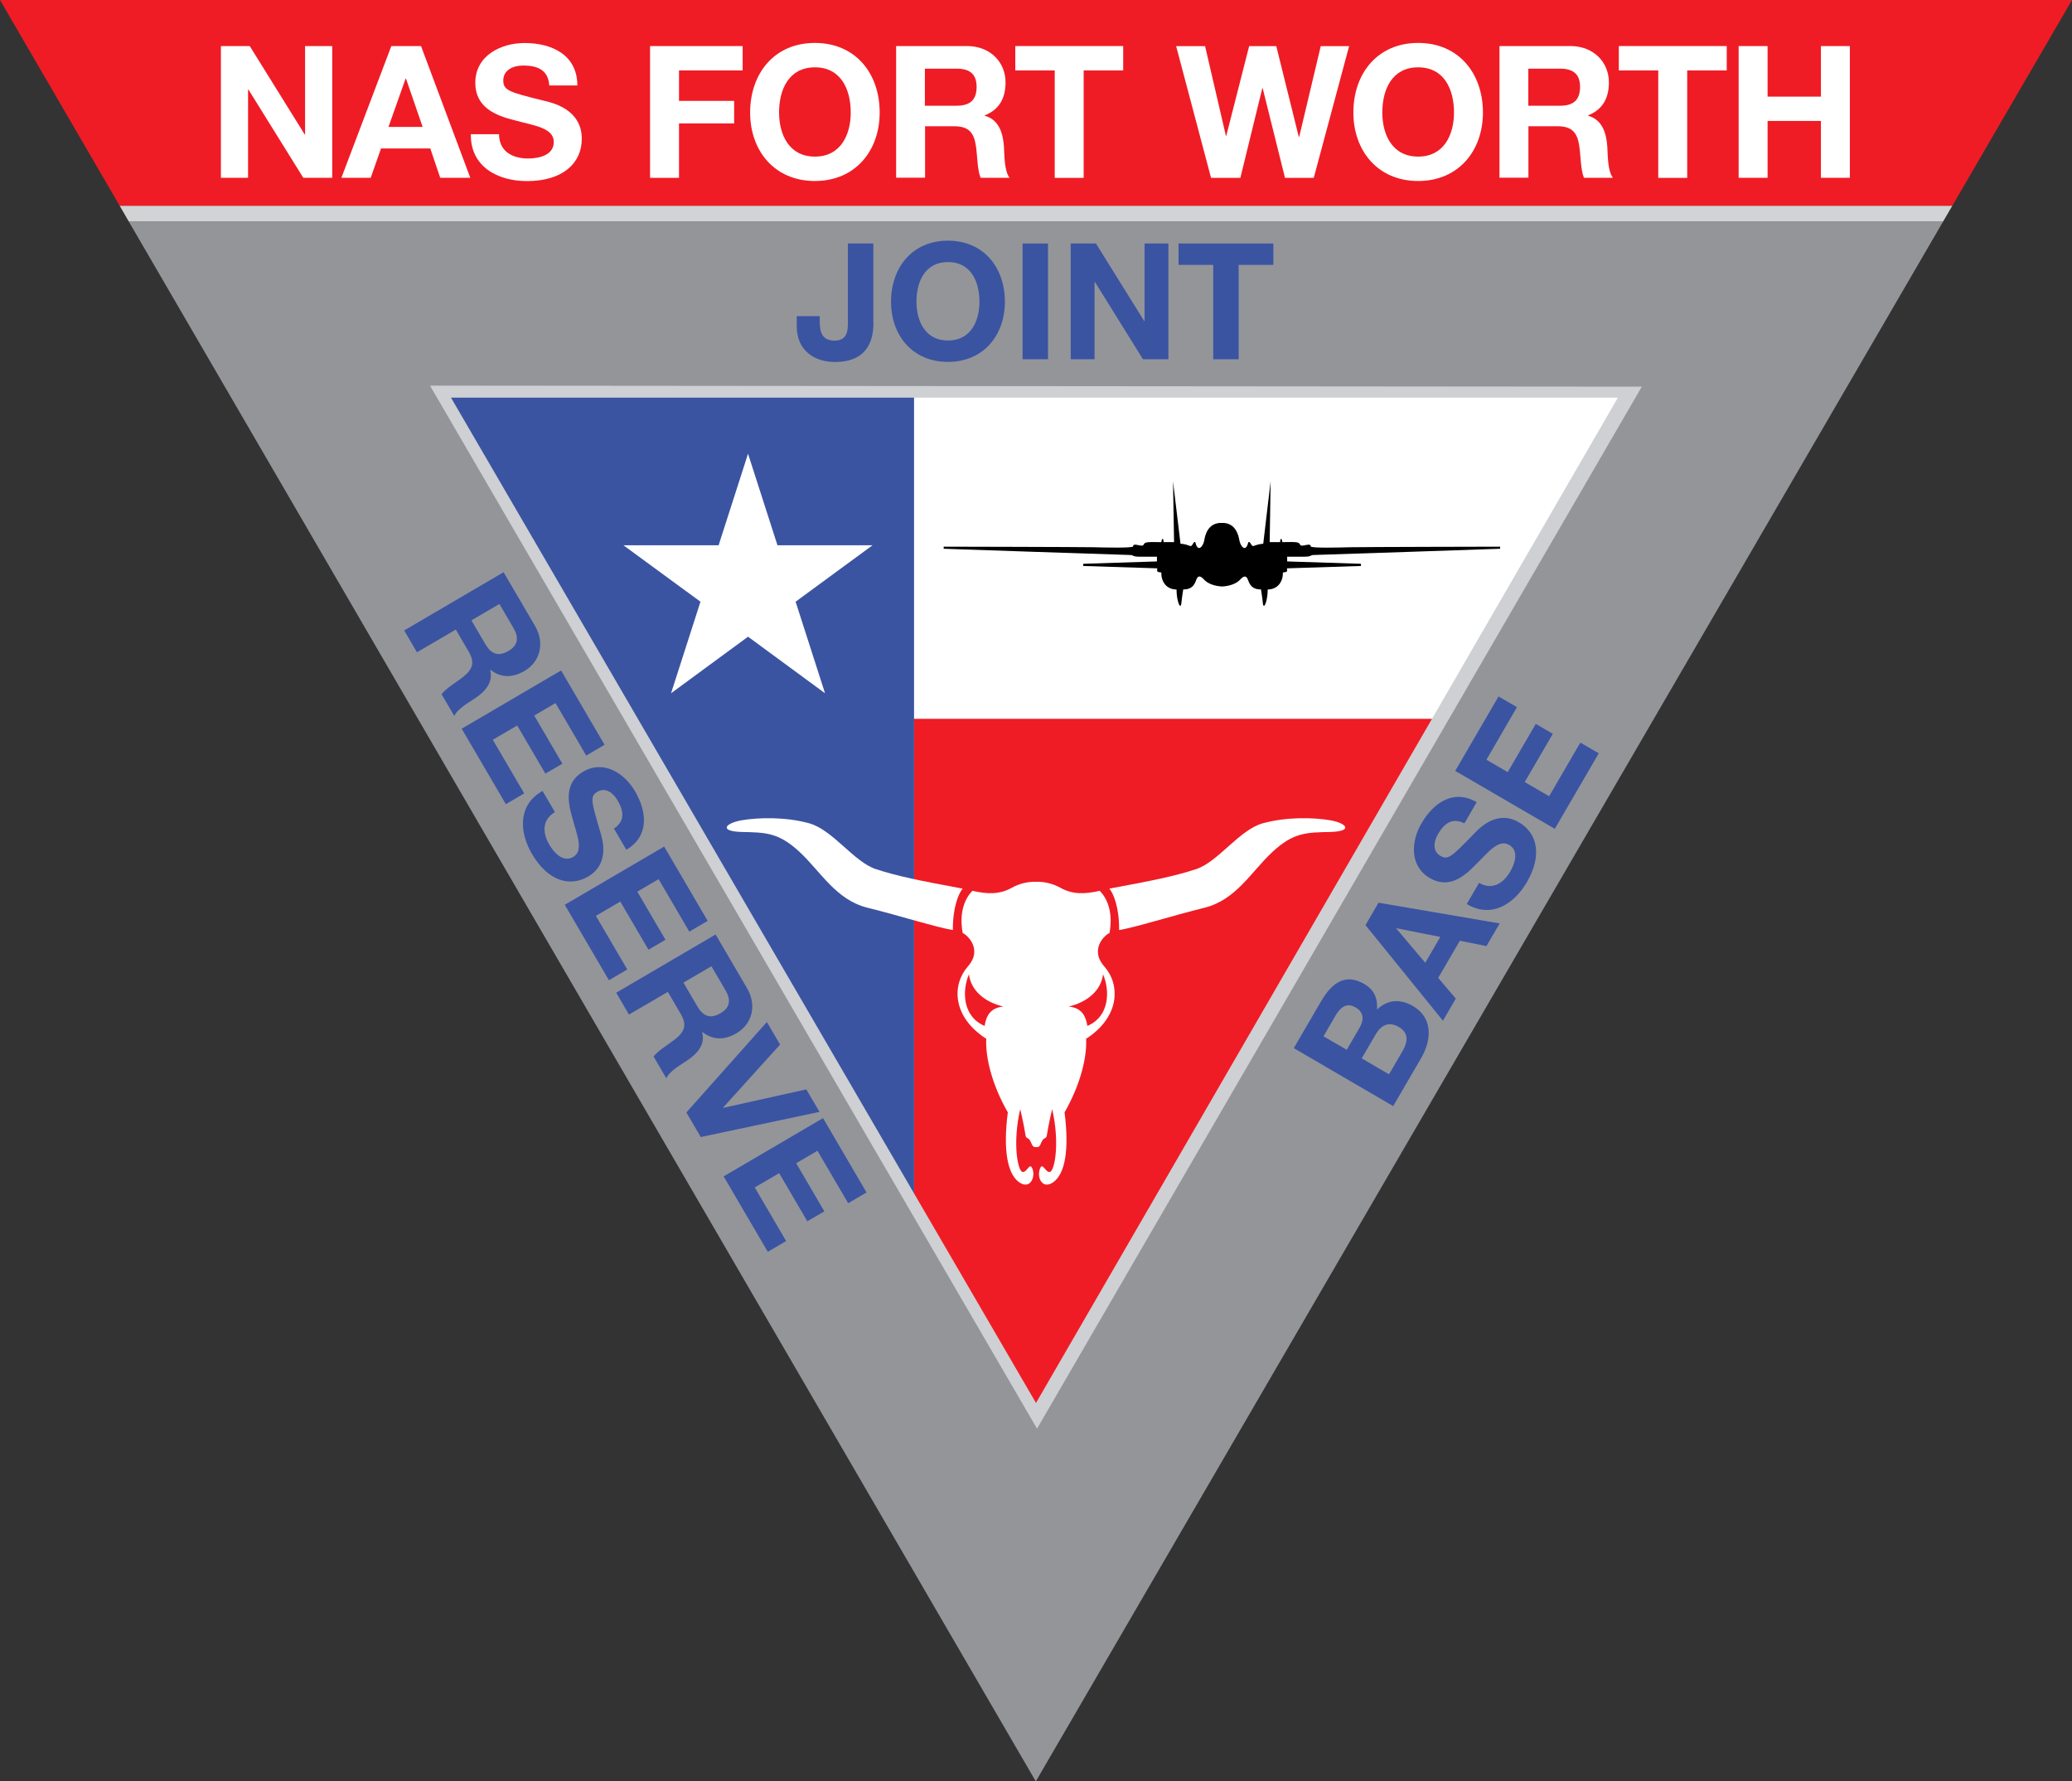
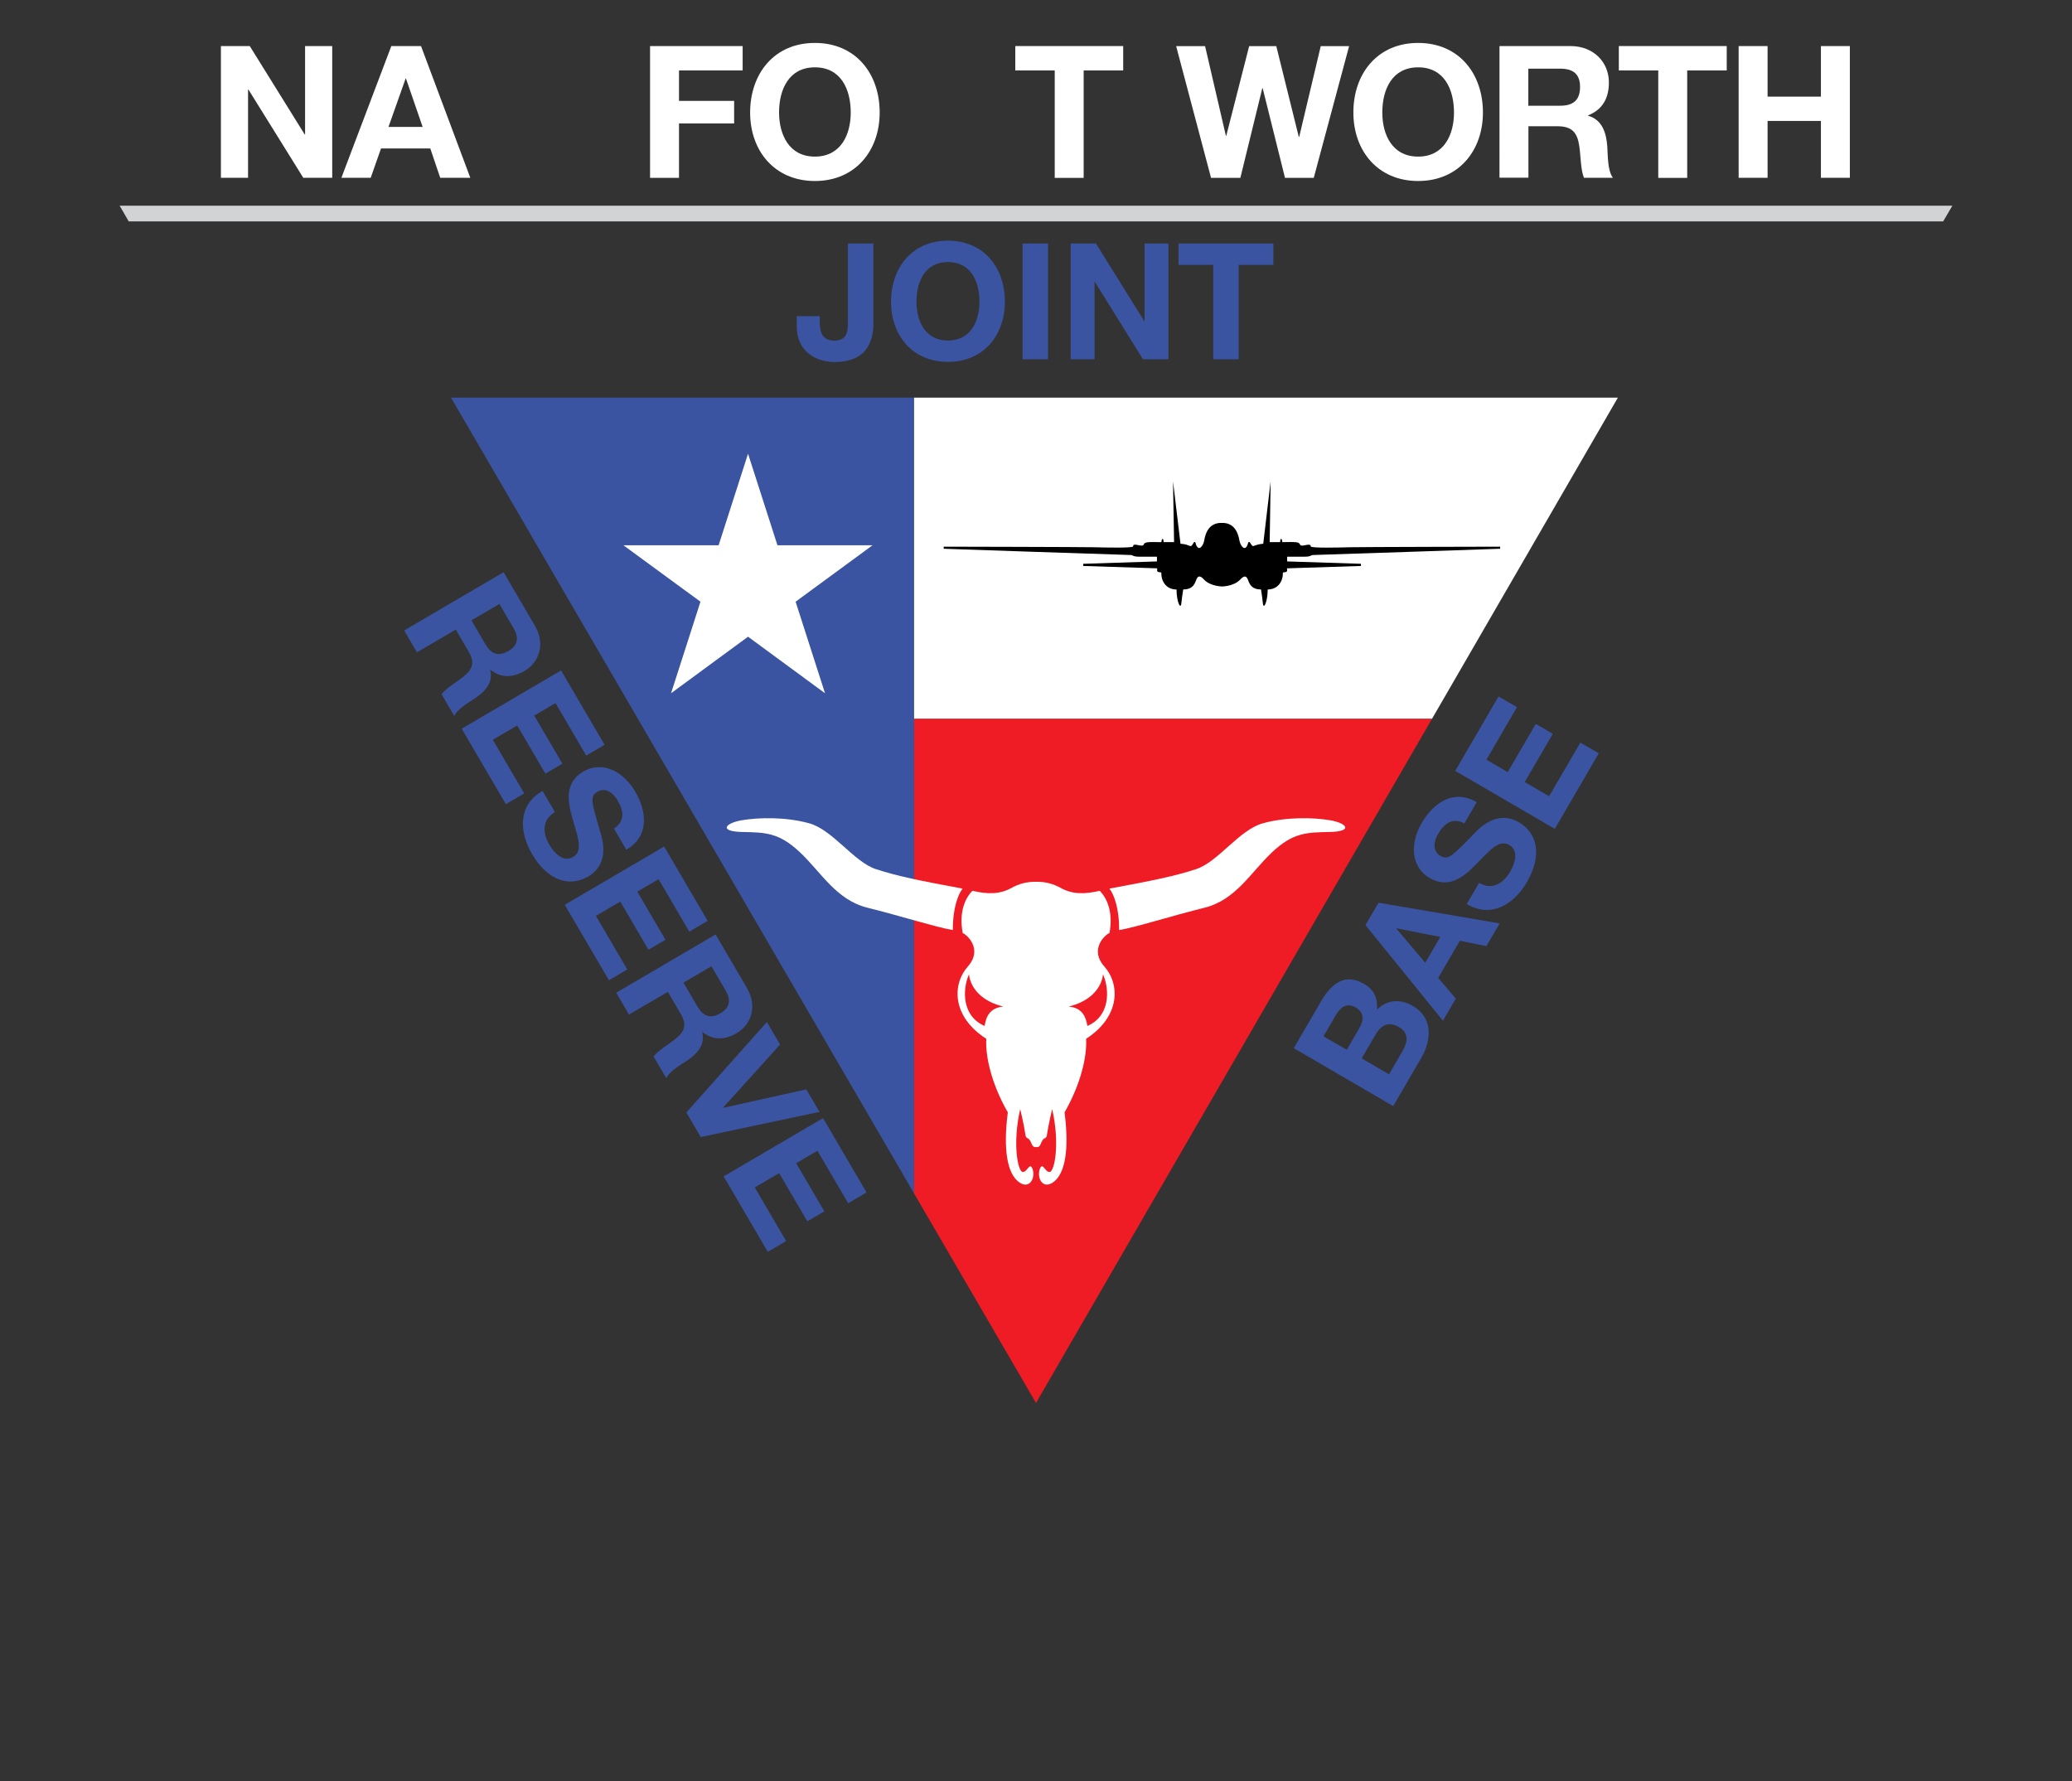
<svg xmlns="http://www.w3.org/2000/svg" xmlns:ns1="http://sodipodi.sourceforge.net/DTD/sodipodi-0.dtd" xmlns:ns2="http://www.inkscape.org/namespaces/inkscape" version="1.1" id="Layer_2" x="0px" y="0px" viewBox="0 0 2191 1883.8" xml:space="preserve" ns1:docname="1(1).svg" width="2191" height="1883.8" ns2:version="1.3.2 (091e20e, 2023-11-25)">
  <rect x="0" y="0" width="2191" height="1883.8" fill="#333333" stroke="none" />
  <defs id="defs39" />
  <ns1:namedview id="namedview39" pagecolor="#ffffff" bordercolor="#000000" borderopacity="0.25" ns2:showpageshadow="2" ns2:pageopacity="0.0" ns2:pagecheckerboard="0" ns2:deskcolor="#d1d1d1" ns2:zoom="0.0944" ns2:cx="1091.1017" ns2:cy="942.79661" ns2:window-width="1312" ns2:window-height="449" ns2:window-x="0" ns2:window-y="25" ns2:window-maximized="0" ns2:current-layer="Layer_2" />
  <style type="text/css" id="style1">
	.st0{fill:#949599;}
	.st1{fill:#D1D3D4;}
	.st2{fill:#EF1C25;}
	.st3{fill:#CED0D3;}
	.st4{fill:#3A54A1;}
	.st5{fill:#FFFFFF;}
	.st6{fill:#3A54A2;}
</style>
  <g id="g39" transform="translate(-154.5,-308.1)">
    <g id="g3">
-       <polygon class="st0" points="290.6,542.2 1249.8,2191.9 2209.3,542.2 " id="polygon1" />
      <polygon class="st1" points="2209.3,542.2 2219,525.6 281,525.6 290.6,542.2 " id="polygon2" />
-       <polygon class="st2" points="281,525.6 2219,525.6 2345.5,308.1 154.5,308.1 " id="polygon3" />
    </g>
-     <polygon class="st3" points="1251.1,1818.9 609.2,715.9 1890.6,717 " id="polygon4" />
    <polygon class="st4" points="1121.1,728.6 631.4,728.6 1121.1,1570.2 " id="polygon5" />
    <polygon class="st5" points="1077.2,884.7 995.8,944.4 1026.9,1041.2 945.5,981.4 864.1,1041.2 895.2,944.4 813.7,884.7 914.4,884.7 945.5,787.9 976.6,884.7 " id="polygon6" />
    <g id="g8">
      <polygon class="st5" points="1668.7,1068.3 1865.3,728.6 1121.1,728.6 1121.1,1068.3 " id="polygon7" />
      <polygon class="st2" points="1668.7,1068.3 1121.1,1068.3 1121.1,1570.2 1250,1791.7 " id="polygon8" />
    </g>
    <g id="g19">
      <path class="st5" d="m 388.2,356.8 h 30.4 l 58.1,93.5 h 0.4 v -93.5 h 28.7 v 139.3 h -30.6 l -58,-93.3 h -0.4 v 93.3 H 388.1 V 356.8 Z" id="path8" />
      <path class="st5" d="m 568.3,356.8 h 31.4 l 52.1,139.3 H 620 l -10.5,-31 h -52.1 l -10.9,31 h -31 z m -3,85.5 h 36.1 l -17.6,-51.1 h -0.4 z" id="path9" />
-       <path class="st5" d="m 682.2,449.9 c 0,18.5 14.4,25.8 30.8,25.8 10.7,0 27.1,-3.1 27.1,-17.4 0,-15.2 -21.1,-17.4 -41.4,-23 -20.7,-5.1 -41.6,-13.9 -41.6,-39.6 0,-28.7 26.9,-42.1 52.1,-42.1 29.1,0 55.8,12.7 55.8,44.9 h -29.7 c -1,-16.6 -12.7,-21.1 -27.5,-21.1 -9.8,0 -21.1,4.1 -21.1,15.8 0,10.7 6.6,12.3 41.6,21.1 10.3,2.3 41.4,9.2 41.4,40.6 0,25.6 -19.9,44.7 -58,44.7 -30.8,0 -59.9,-15.2 -59.3,-49.6 h 29.8 z" id="path10" />
      <path class="st5" d="m 841.8,356.8 h 98 v 25.8 h -67.3 v 32.2 h 58.3 v 23.8 h -58.3 v 57.6 H 841.9 V 356.8 Z" id="path11" />
      <path class="st5" d="m 1016.2,353.5 c 42.9,0 68.5,32.2 68.5,73.6 0,40.2 -25.6,72.4 -68.5,72.4 -42.9,0 -68.5,-32.2 -68.5,-72.4 0.1,-41.4 25.6,-73.6 68.5,-73.6 z m 0,120.2 c 27.5,0 37.9,-23.4 37.9,-46.6 0,-24.4 -10.3,-47.8 -37.9,-47.8 -27.5,0 -37.9,23.4 -37.9,47.8 0.1,23.2 10.4,46.6 37.9,46.6 z" id="path12" />
-       <path class="st5" d="m 1101.9,356.8 h 75.1 c 25,0 40.8,17.4 40.8,38.4 0,16.4 -6.4,28.7 -22,34.9 v 0.4 c 15,4.1 19.3,18.3 20.3,32.6 0.6,8.8 0.2,25.4 5.9,33 h -30.6 c -3.5,-8.8 -3.3,-22.2 -4.9,-33.4 -2.1,-14.6 -7.8,-21.1 -23.2,-21.1 h -30.6 V 496 h -30.6 V 356.8 Z m 30.6,63.1 h 33.6 c 13.9,0 21.1,-5.9 21.1,-19.9 0,-13.5 -7.2,-19.3 -21.1,-19.3 h -33.6 z" id="path13" />
      <path class="st5" d="m 1269.9,382.6 h -41.8 v -25.8 h 114.1 v 25.8 h -41.8 v 113.6 h -30.6 V 382.6 Z" id="path14" />
      <path class="st5" d="m 1543.7,496.2 h -30.4 l -23.6,-94.8 h -0.4 l -23.2,94.8 h -31 l -36.9,-139.3 h 30.6 l 22,94.8 h 0.4 l 24.2,-94.8 h 28.7 l 23.8,96 h 0.4 l 22.8,-96 h 30 z" id="path15" />
      <path class="st5" d="m 1654.1,353.5 c 42.9,0 68.5,32.2 68.5,73.6 0,40.2 -25.6,72.4 -68.5,72.4 -42.9,0 -68.5,-32.2 -68.5,-72.4 0,-41.4 25.6,-73.6 68.5,-73.6 z m 0,120.2 c 27.5,0 37.9,-23.4 37.9,-46.6 0,-24.4 -10.3,-47.8 -37.9,-47.8 -27.6,0 -37.9,23.4 -37.9,47.8 0,23.2 10.4,46.6 37.9,46.6 z" id="path16" />
      <path class="st5" d="m 1739.9,356.8 h 75.1 c 25,0 40.8,17.4 40.8,38.4 0,16.4 -6.4,28.7 -22,34.9 v 0.4 c 15,4.1 19.3,18.3 20.3,32.6 0.6,8.8 0.2,25.4 5.9,33 h -30.6 c -3.5,-8.8 -3.3,-22.2 -4.9,-33.4 -2.1,-14.6 -7.8,-21.1 -23.2,-21.1 h -30.6 V 496 h -30.6 V 356.8 Z m 30.7,63.1 h 33.6 c 13.9,0 21.1,-5.9 21.1,-19.9 0,-13.5 -7.2,-19.3 -21.1,-19.3 h -33.6 z" id="path17" />
      <path class="st5" d="m 1908.1,382.6 h -41.8 v -25.8 h 114.1 v 25.8 h -41.8 V 496.2 H 1908 V 382.6 Z" id="path18" />
      <path class="st5" d="m 1993,356.8 h 30.6 v 53.5 h 56.4 v -53.5 h 30.6 V 496.1 H 2080 V 436 h -56.4 v 60.1 H 1993 Z" id="path19" />
    </g>
    <g id="g24">
      <path class="st6" d="m 1078.1,649.4 c 0,15.8 -4.3,41.5 -40.8,41.5 -20.4,0 -40.3,-11.1 -40.3,-37.9 v -10.6 h 24.3 v 5.5 c 0,11.8 2.9,20.4 15.6,20.4 14.2,0 14.2,-11.3 14.2,-20.1 v -82.6 h 26.9 v 83.8 z" id="path20" />
      <path class="st6" d="m 1156.9,562.6 c 37.7,0 60.2,28.3 60.2,64.6 0,35.3 -22.5,63.6 -60.2,63.6 -37.7,0 -60.2,-28.3 -60.2,-63.6 0.1,-36.3 22.5,-64.6 60.2,-64.6 z m 0,105.6 c 24.2,0 33.3,-20.6 33.3,-41 0,-21.4 -9.1,-42 -33.3,-42 -24.2,0 -33.3,20.6 -33.3,42 0.1,20.5 9.2,41 33.3,41 z" id="path21" />
      <path class="st6" d="m 1235.8,565.6 h 26.9 V 688 h -26.9 z" id="path22" />
      <path class="st6" d="m 1286.7,565.6 h 26.7 l 51.1,82.1 h 0.3 V 565.6 H 1390 V 688 h -26.9 l -50.9,-81.9 h -0.3 V 688 h -25.2 z" id="path23" />
      <path class="st6" d="m 1437.4,588.2 h -36.7 V 565.6 H 1501 v 22.6 h -36.7 V 688 h -26.9 z" id="path24" />
    </g>
    <g id="g32">
      <g id="g31">
        <path class="st6" d="m 687,913.2 33.2,56.7 c 11,18.8 4.9,38.4 -11,47.7 -12.4,7.2 -24.5,7.8 -36.1,-1.2 l -0.3,0.2 c 3.5,13.1 -5.3,22.7 -15.6,29.7 -6.4,4.3 -19,11.3 -22.3,19 l -13.5,-23.1 c 5.1,-6.5 15.3,-12.3 23,-18.4 10.1,-8.1 12.4,-15.2 5.6,-26.8 l -13.5,-23.1 -41.1,24 -13.5,-23.1 z m -34,50.9 14.8,25.3 c 6.1,10.4 13.7,13.3 24.3,7.1 10.2,-5.9 11.4,-14 5.3,-24.4 l -14.8,-25.3 z" id="path25" />
        <path class="st6" d="m 747.8,1017.1 46,78.6 -19.4,11.4 -32.5,-55.5 -22.5,13.2 29.8,50.9 -18,10.5 -29.8,-50.9 -25.8,15.1 33.2,56.7 -19.4,11.4 -46.7,-79.8 z" id="path26" />
        <path class="st6" d="m 741.3,1166.9 c -14,8.2 -13.1,22.3 -5.8,34.6 4.7,8.1 14.3,19.1 25.1,12.8 11.5,-6.7 3.8,-23.6 -0.9,-41.4 -5.3,-17.8 -7.9,-37.5 11.5,-48.8 21.6,-12.7 43.7,1.7 54.8,20.7 12.8,21.9 15.1,47.7 -9.2,61.9 l -13.1,-22.4 c 12.1,-8.1 10.3,-18.9 3.7,-30 -4.3,-7.4 -12.4,-14.1 -21.2,-8.9 -8.1,4.7 -6.3,10.4 2.5,40.6 2.8,8.8 11.3,35.2 -12.4,49.1 -19.3,11.3 -42.5,4.7 -59.3,-24 -13.6,-23.3 -15,-51.9 11.2,-66.6 z" id="path27" />
        <path class="st6" d="m 856.8,1203.3 46,78.6 -19.4,11.4 -32.5,-55.5 -22.5,13.2 29.8,50.9 -18,10.5 -29.8,-50.9 -25.8,15.1 33.2,56.7 -19.4,11.4 -46.7,-79.8 z" id="path28" />
        <path class="st6" d="m 911.2,1296.3 33.2,56.7 c 11,18.8 4.9,38.4 -11,47.7 -12.4,7.2 -24.5,7.8 -36.1,-1.2 l -0.3,0.2 c 3.5,13.1 -5.3,22.7 -15.6,29.7 -6.4,4.3 -19,11.3 -22.3,19 l -13.5,-23.1 c 5.1,-6.5 15.3,-12.3 23,-18.4 10.1,-8.1 12.4,-15.2 5.6,-26.8 l -13.5,-23.1 -41.1,24 -13.5,-23.1 z m -34,50.9 14.8,25.3 c 6.1,10.4 13.7,13.3 24.3,7.1 10.2,-5.9 11.4,-14 5.3,-24.4 l -14.8,-25.3 z" id="path29" />
        <path class="st6" d="m 895.5,1510.5 -15.2,-26 85.1,-95.6 14,23.8 -60.2,66.6 0.2,0.3 87.7,-19.5 14,23.8 z" id="path30" />
        <path class="st6" d="m 1024.8,1490.5 46,78.6 -19.4,11.4 -32.5,-55.5 -22.5,13.2 29.8,50.9 -18,10.5 -29.8,-50.9 -25.8,15.1 33.2,56.7 -19.4,11.4 -46.7,-79.8 z" id="path31" />
      </g>
    </g>
    <g id="g35">
      <path class="st6" d="m 1522.6,1416.5 28.8,-49.5 c 11.7,-20 26,-29.8 45.6,-18.4 10.5,6.1 14.5,15.1 13.6,27.1 11.2,-10.8 24.8,-11.4 37.9,-3.8 21.4,12.4 19.9,35.9 8.9,54.9 l -29.7,51 z m 56,1.7 13.6,-23.4 c 4.8,-8.3 4.6,-16.3 -4.3,-21.4 -9.9,-5.7 -16.5,0.6 -21.3,8.9 L 1554,1404 Z m 44.7,26 14.4,-24.8 c 5.2,-9 7,-18.8 -3.9,-25.2 -10.8,-6.3 -18.9,-2.1 -24.7,7.9 l -14.7,25.2 z" id="path32" />
      <path class="st6" d="m 1598.4,1286.4 13.8,-23.7 128.1,21.9 -14,24 -28.1,-5.7 -22.9,39.3 18.6,21.9 -13.6,23.4 z m 63.2,39.8 15.9,-27.3 -46.3,-9.2 -0.2,0.3 z" id="path33" />
      <path class="st6" d="m 1718.5,1241.7 c 14,8.2 25.8,0.4 33,-12 4.7,-8.1 9.6,-21.9 -1.2,-28.1 -11.5,-6.7 -22.4,8.3 -35.6,21.1 -12.9,13.4 -28.7,25.3 -48.2,14 -21.7,-12.6 -20,-38.9 -8.9,-57.9 12.8,-22 34.1,-36.6 58.4,-22.4 l -13,22.4 c -13,-6.6 -21.5,0.3 -28,11.5 -4.3,7.4 -6.2,17.7 2.7,22.9 8.1,4.7 12.2,0.4 34.2,-22.1 6.3,-6.8 25.1,-27.2 48.8,-13.4 19.3,11.2 25,34.7 8.3,63.4 -13.6,23.3 -37.8,38.5 -63.5,23 z" id="path34" />
      <path class="st6" d="m 1693.3,1123.3 45.8,-78.7 19.5,11.3 -32.3,55.6 22.5,13.1 29.7,-51 18,10.5 -29.7,51 25.8,15 33,-56.7 19.5,11.3 -46.5,79.9 z" id="path35" />
    </g>
    <g id="g38">
      <path class="st5" d="m 1561,1175.5 c -17.7,-3 -46.1,-3.7 -71.1,3.2 -25,6.9 -47.3,40.9 -70.6,48.5 -23.3,7.6 -46.4,12.2 -91.7,20.6 4.5,5.5 10.5,20.2 10.3,43.8 15.5,-2.3 57.1,-15.4 90.3,-23.6 33.2,-8.2 49.2,-37.8 71.5,-58.7 22.3,-20.9 36.4,-20.9 61.2,-21.4 24.9,-0.6 17.8,-9.4 0.1,-12.4 z" id="path36" />
      <path class="st5" d="m 939,1175.5 c 17.7,-3 46.1,-3.7 71.1,3.2 25,6.9 47.3,40.9 70.6,48.5 23.3,7.6 46.4,12.2 91.7,20.6 -4.5,5.5 -10.5,20.2 -10.3,43.8 -15.5,-2.3 -57.1,-15.4 -90.3,-23.6 -33.2,-8.2 -49.2,-37.8 -71.5,-58.7 -22.3,-20.9 -36.4,-20.9 -61.2,-21.4 -24.9,-0.6 -17.8,-9.4 -0.1,-12.4 z" id="path37" />
      <path class="st5" d="m 1322.3,1330.2 c -16.6,-18.8 1.7,-34.3 5.4,-35.4 4.2,-22.8 -3,-37.3 -10.3,-44.7 -16.2,3.8 -29,3.8 -41.4,-3.1 -7.4,-4.1 -16.2,-6.7 -25.9,-6.4 -9.7,-0.3 -18.5,2.3 -25.9,6.4 -12.4,6.9 -25.2,6.9 -41.4,3.1 -7.4,7.4 -14.5,21.9 -10.3,44.7 3.7,1.2 22,16.6 5.4,35.4 -16.6,18.8 -17.1,52.8 19.5,76.4 -1,19.5 5.9,48.3 22.8,77.8 -5.2,40.4 -0.2,64.5 11.3,73.4 11.5,8.9 18,-3.8 15,-13 -3,-9.2 -5.8,3.6 -10.8,2.6 -5,-1 -10.7,-30.3 -2.4,-66.4 0,0 3.7,14.9 5.7,28.1 0.2,1.4 1.2,2.4 2.5,2.9 1.6,0.6 2.6,2.7 4.3,6.6 1,2.2 2.7,2.8 4.4,2.5 1.7,0.3 3.4,-0.2 4.4,-2.5 1.7,-3.9 2.7,-6 4.3,-6.6 1.3,-0.5 2.3,-1.5 2.5,-2.9 2,-13.1 5.7,-28.1 5.7,-28.1 8.3,36 2.6,65.4 -2.4,66.4 -5,1 -7.8,-11.8 -10.8,-2.6 -3,9.2 3.4,21.9 15,13 11.5,-8.9 16.5,-32.9 11.3,-73.4 16.9,-29.5 23.8,-58.3 22.8,-77.8 36.4,-23.6 35.9,-57.7 19.3,-76.4 z m -126.6,62.8 c -23.7,-10 -23.9,-37.6 -16.6,-54.6 2,16.6 15.9,29.3 36.4,34.1 -15,1.4 -18.4,11.5 -19.8,20.5 z m 108.6,0 c -1.4,-8.9 -4.8,-19.1 -19.8,-20.5 20.5,-4.8 34.4,-17.5 36.4,-34.1 7.3,16.9 7.2,44.6 -16.6,54.6 z" id="path38" />
    </g>
    <path d="m 1515.6,896.8 v 5 l 78,2.5 v 2.3 l -78.2,2.5 c 0.1,3.2 1.1,3.9 -4.3,4.4 0.2,8.9 -4.8,17.8 -16.1,18 0,12.5 -4.3,22.2 -5.1,14.5 -0.8,-7.7 -2,-14.6 -2,-14.6 -10.9,0.2 -12.6,-7.4 -13.9,-10.5 -1.3,-3.1 -3.3,-5.2 -8.2,0.2 -3.6,4 -10.7,6.8 -19,7.2 -8.3,-0.4 -15.4,-3.2 -19,-7.2 -4.9,-5.5 -6.9,-3.3 -8.2,-0.2 -1.3,3.1 -3,10.7 -13.9,10.5 0,0 -1.2,6.9 -2,14.6 -0.8,7.7 -5.1,-2 -5.1,-14.5 -11.3,-0.1 -16.3,-9 -16.1,-18 -5.3,-0.5 -4.4,-1.2 -4.3,-4.4 l -78.3,-2.5 v -2.3 l 78,-2.5 v -5 c 0,0 -10.5,0 -18.4,0 -8,0 -6.1,-1.8 -9.9,-1.8 -3.8,0 -197.2,-6.6 -197.2,-6.6 v -2.2 c 0,0 147,0.3 158.5,0.6 11.5,0.3 41.8,1 41.8,-0.9 -0.2,-4.6 9.8,1.4 11.1,-1.8 1.3,-3.2 4.5,-2.8 18.8,-2.7 0.4,-4.5 2.3,-4.7 2.3,0 h 11.1 l -1.1,-64.2 7.9,65.9 c 0,0 4.8,0.2 8.3,1.7 3.2,1.3 3,1.4 5.9,-3.2 0.4,-0.7 1.4,-0.5 1.6,0.3 2.8,11.3 8.4,3.3 9.3,-2.3 0.9,-5.9 4,-17.8 16.7,-18.5 0.6,0 1.3,0 1.9,0 0.6,0 1.2,0 1.9,0 12.6,0.7 15.7,12.6 16.7,18.5 0.9,5.6 6.5,13.6 9.3,2.3 0.2,-0.8 1.2,-0.9 1.7,-0.3 3,4.6 2.7,4.4 5.9,3.2 3.6,-1.4 8.3,-1.7 8.3,-1.7 l 7.8,-65.9 -1,64.2 h 11.1 c 0,-4.7 1.9,-4.5 2.3,0 14.4,-0.2 17.5,-0.5 18.8,2.7 1.3,3.2 11.3,-2.8 11.2,1.8 0.1,2 30.3,1.2 41.8,0.9 11.5,-0.3 158.5,-0.6 158.5,-0.6 v 2.2 c 0,0 -193.4,6.6 -197.2,6.6 -3.8,0 -1.9,1.8 -9.9,1.8 -8,0 -18.1,0 -18.1,0 z" id="path39" />
  </g>
</svg>